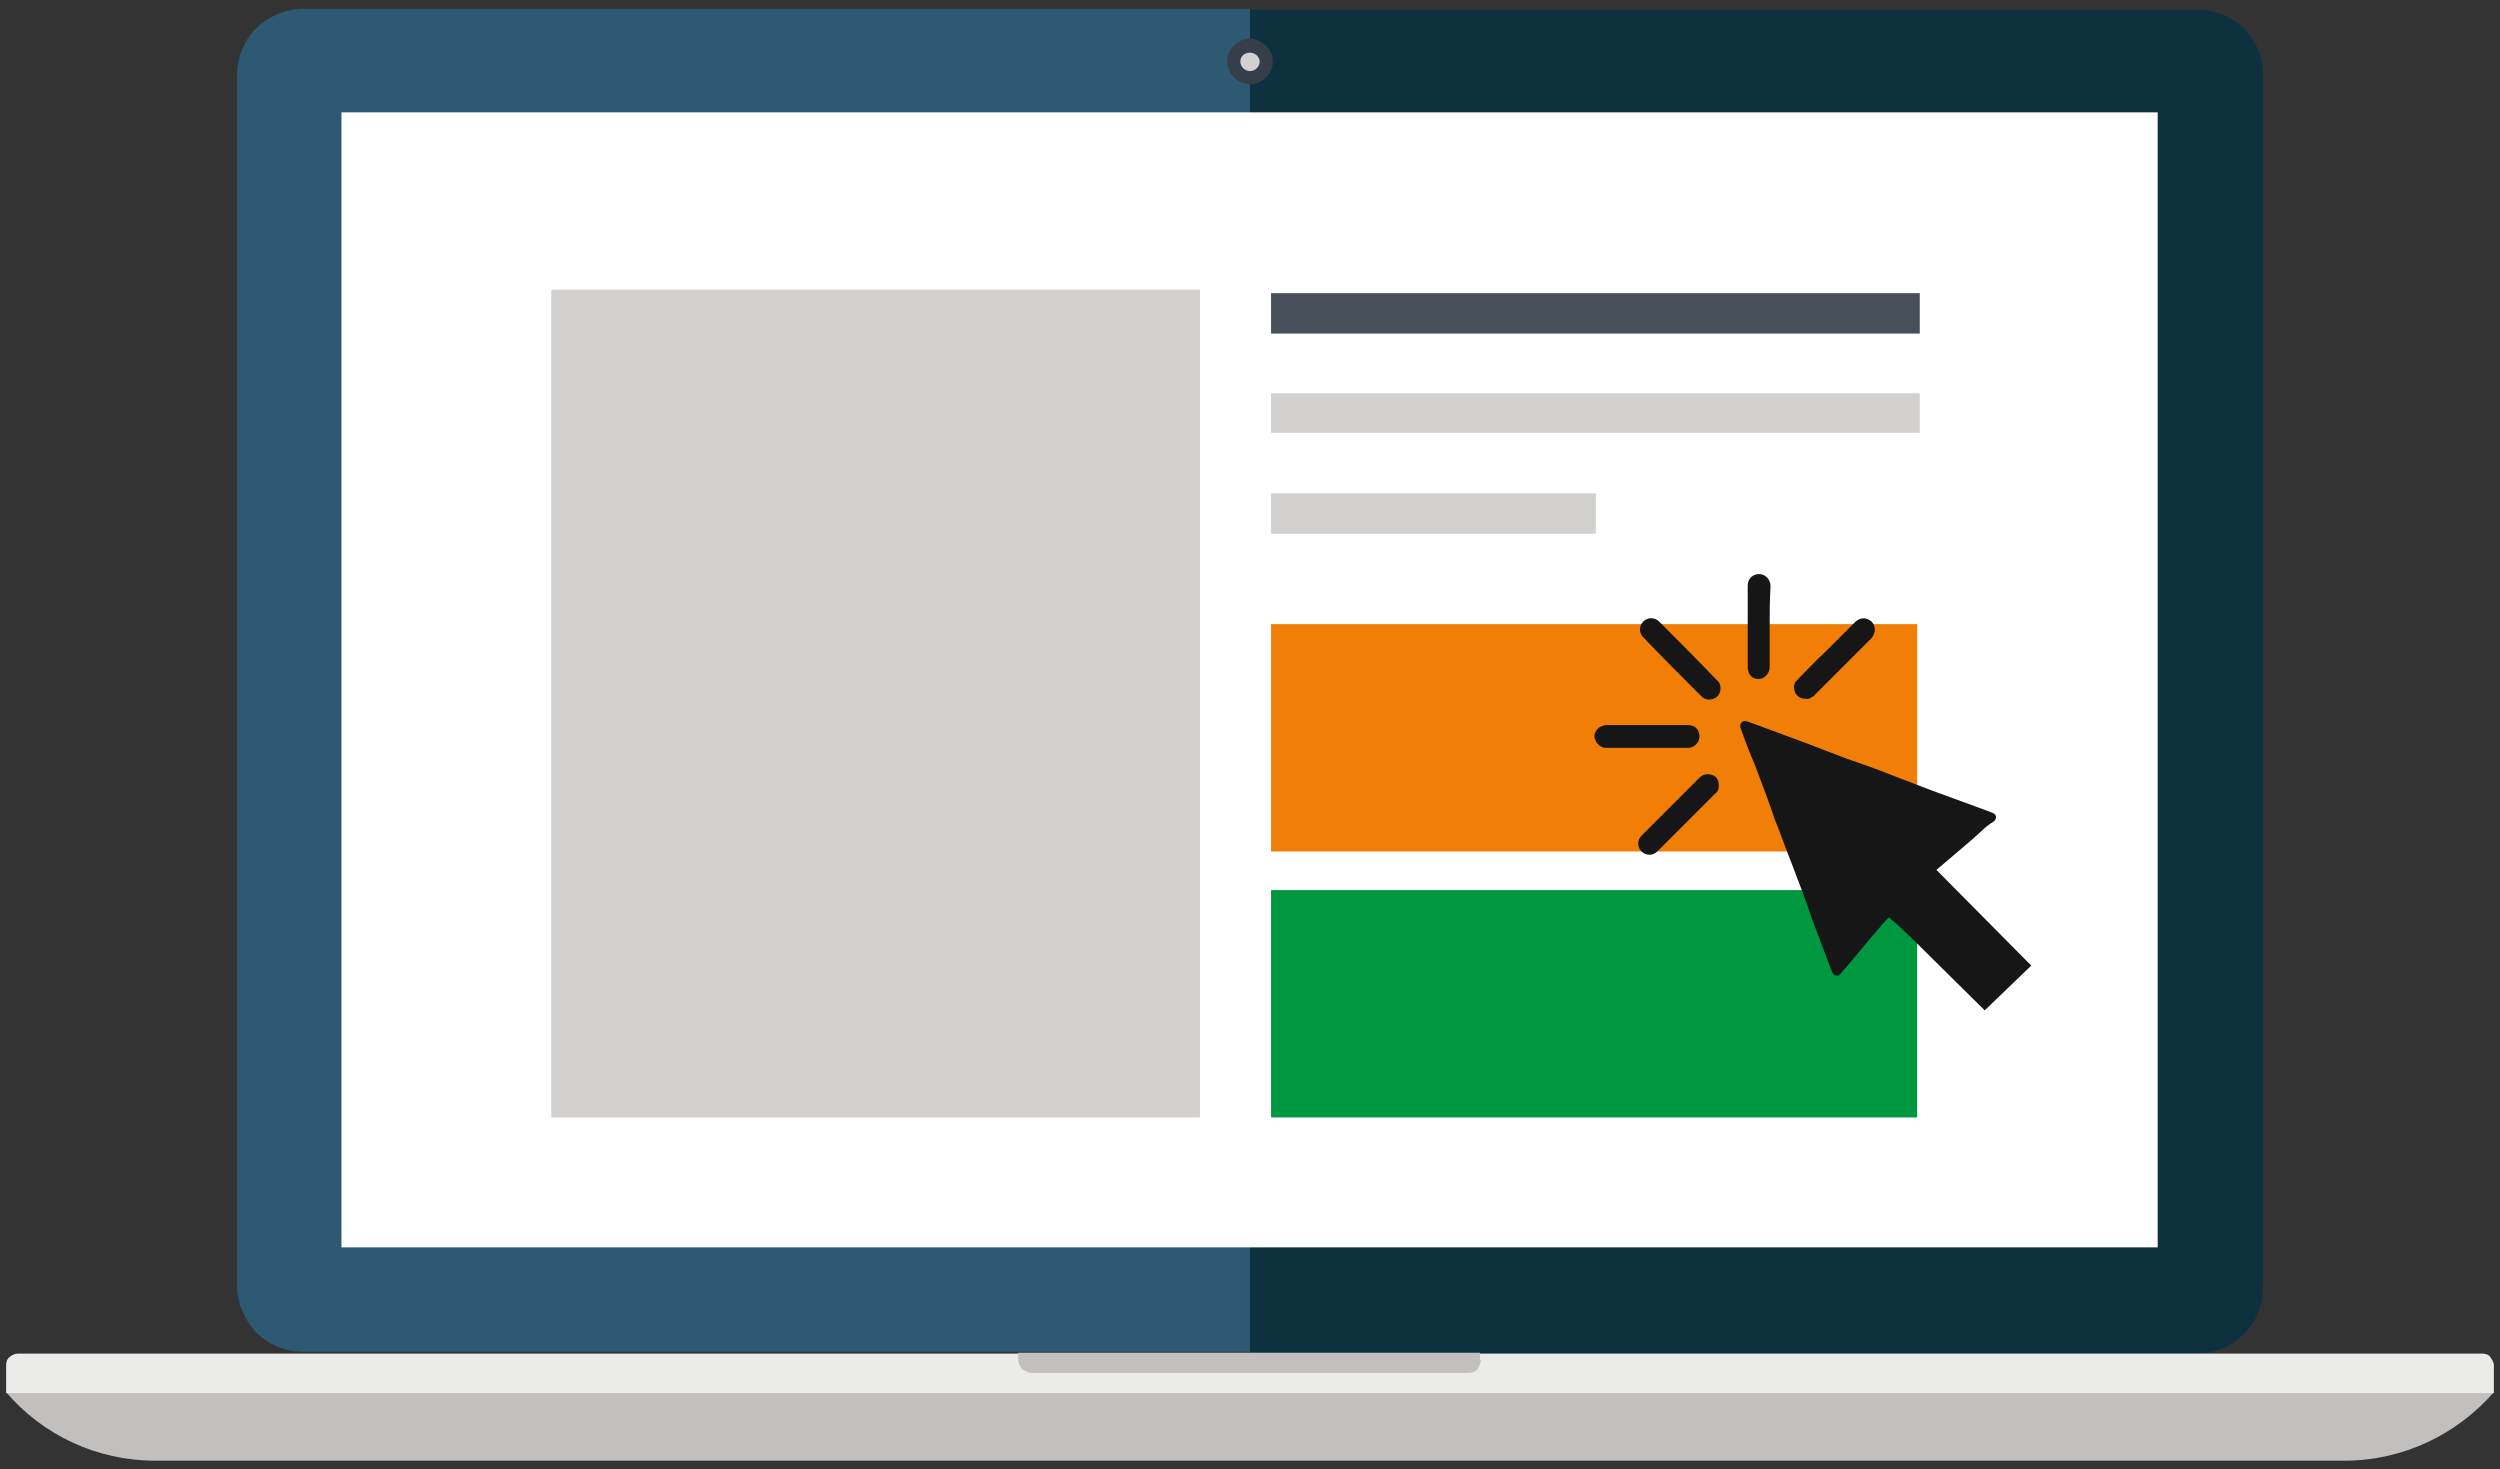
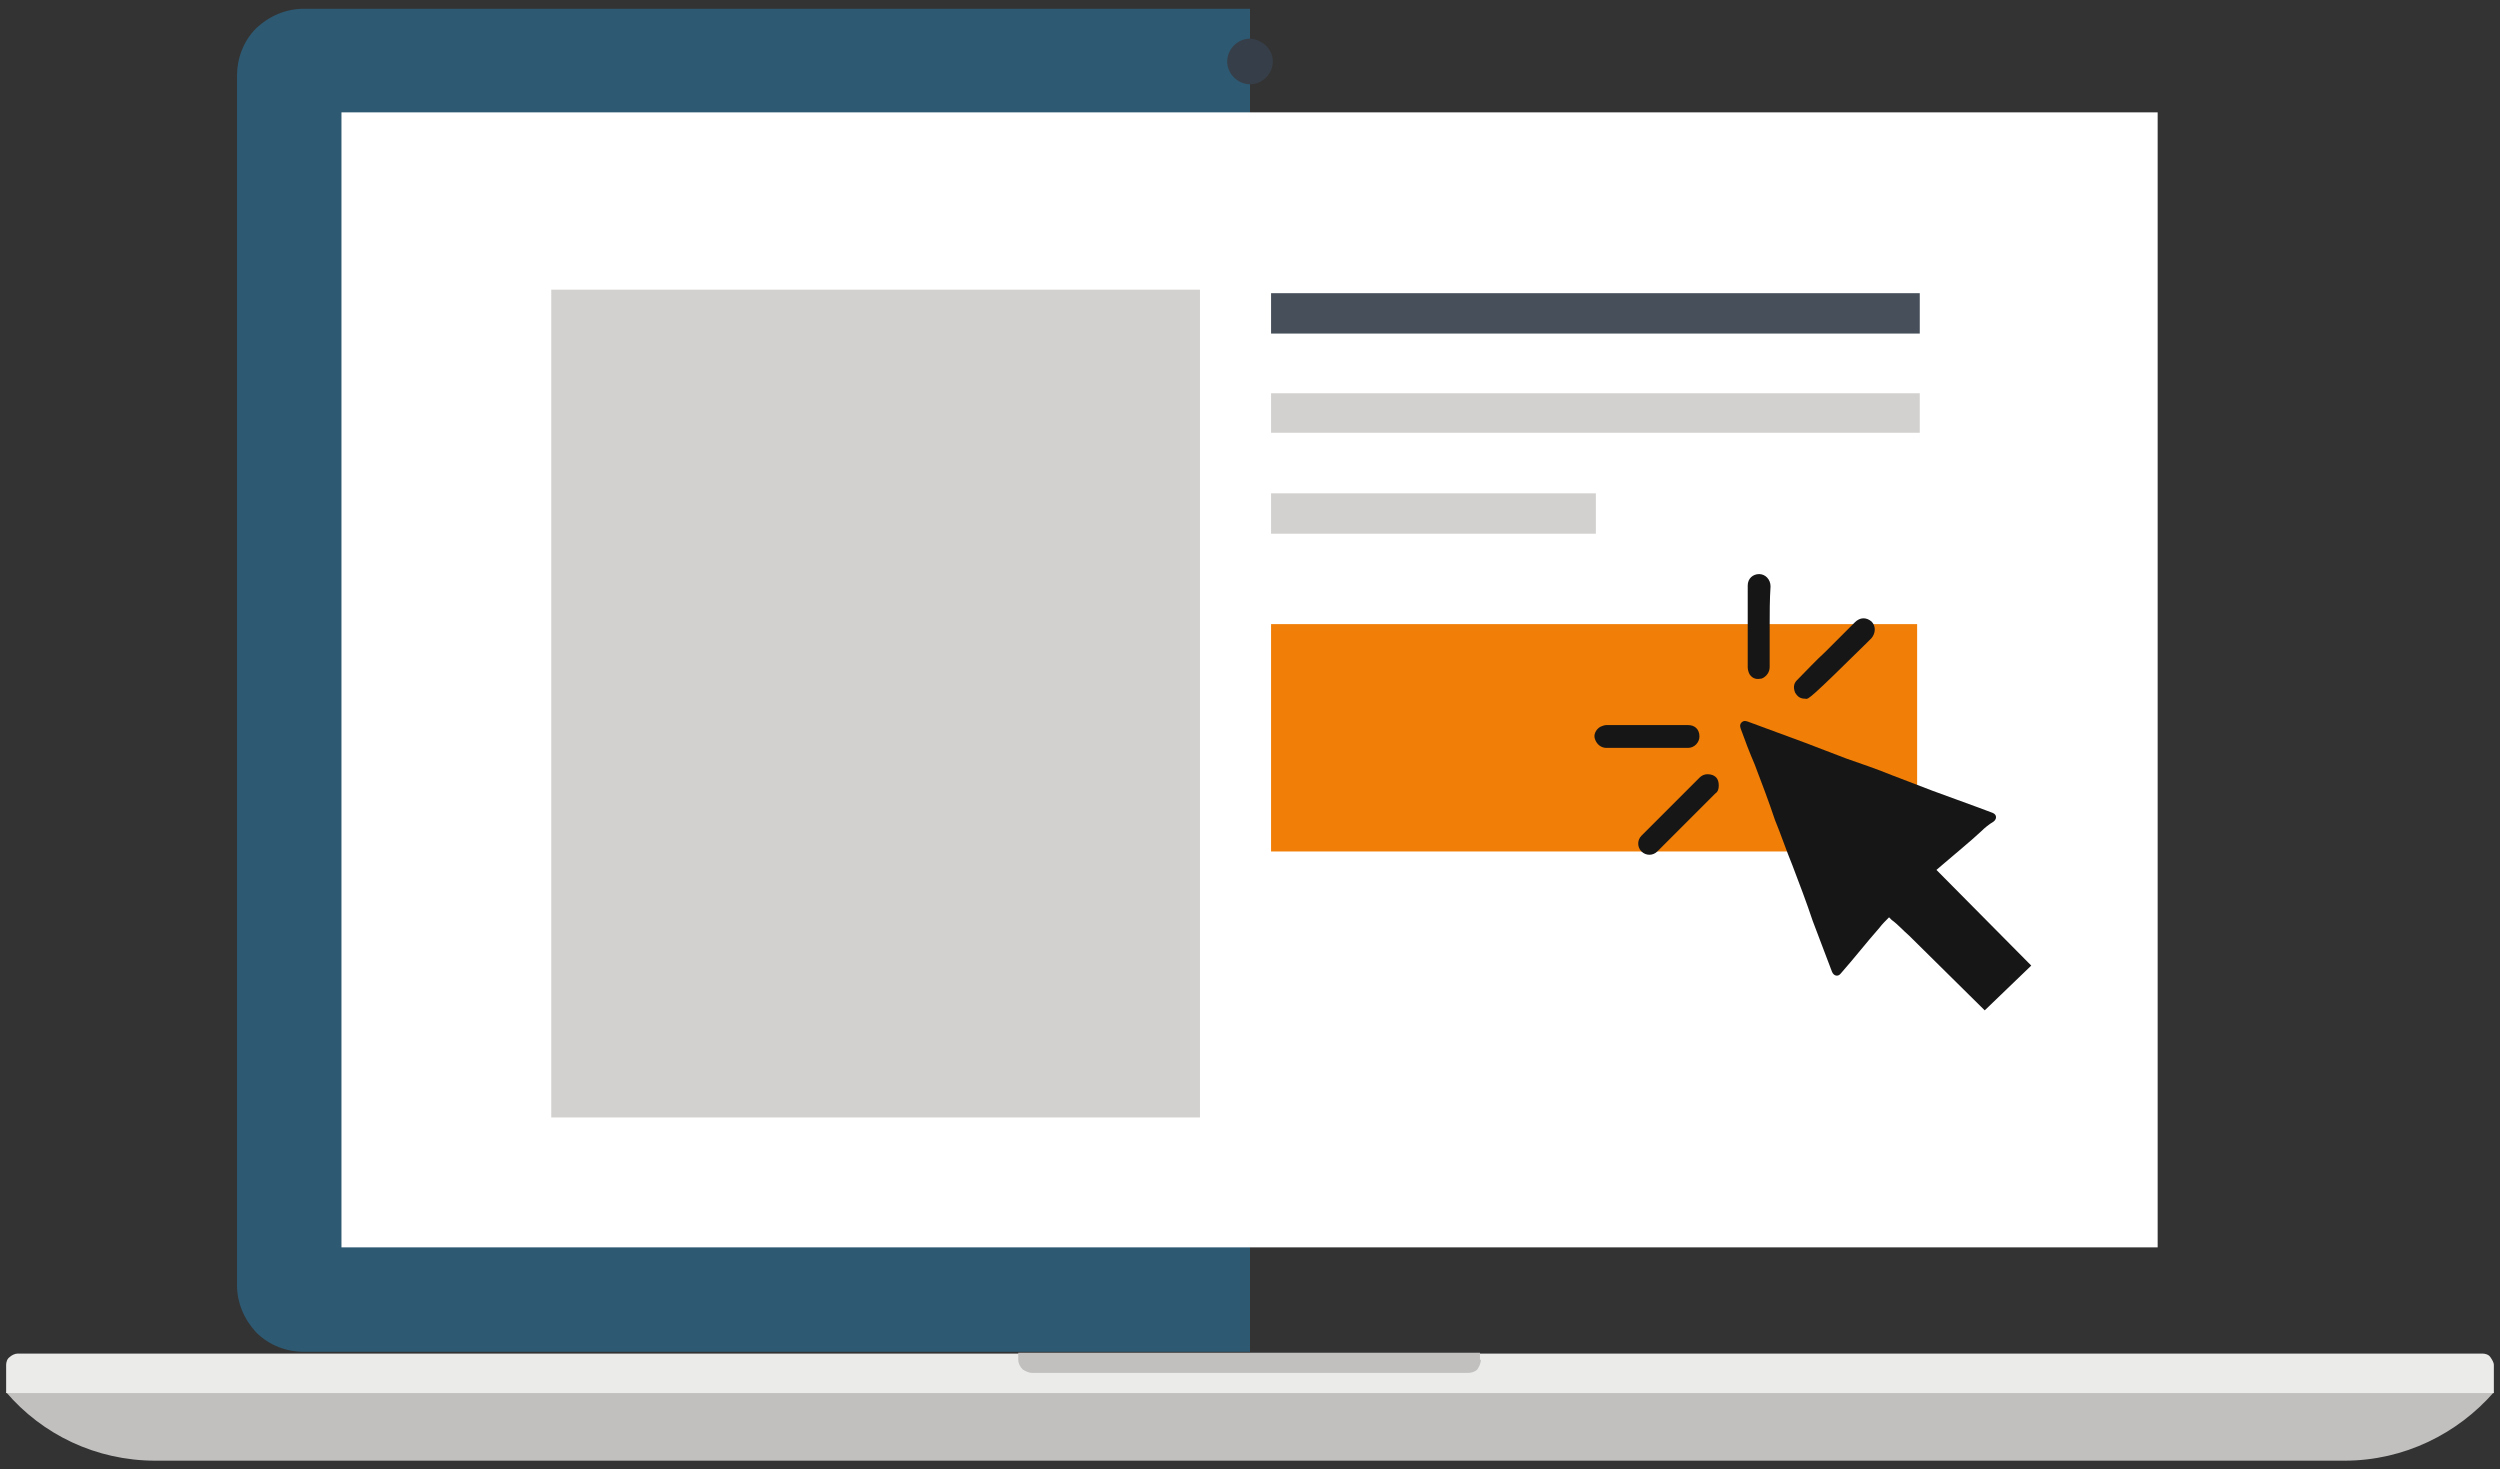
<svg xmlns="http://www.w3.org/2000/svg" version="1.1" id="Livello_1" x="0px" y="0px" viewBox="0 0 284.8 167.4" style="enable-background:new 0 0 284.8 167.4;" xml:space="preserve">
  <rect x="0" y="0" width="284.8" height="167.4" fill="#333333" stroke="none" />
  <style type="text/css">
	.st0{fill:#0E3140;}
	.st1{fill:#2D5972;}
	.st2{fill:#C1C0BF;}
	.st3{fill:#EBEBEA;}
	.st4{fill:#FFFFFF;}
	.st5{fill:#363F49;}
	.st6{fill:#D3D1CF;}
	.st7{fill:#009741;}
	.st8{fill:#F07E07;}
	.st9{fill:#474F5A;}
	.st10{fill:#161616;}
</style>
  <g>
    <g>
      <g>
        <g>
-           <path class="st0" d="M255.7,3.3c-1.5-1.5-3.5-2.2-5.4-2.2H142.4v153.1h107.8c2,0,3.9-0.7,5.4-2.2c1.5-1.5,2.2-3.4,2.2-5.4V8.7      C257.9,6.7,257.1,4.8,255.7,3.3z" />
          <path class="st1" d="M34.6,1c-2,0-3.9,0.8-5.4,2.2c-1.5,1.5-2.2,3.5-2.2,5.4v137.8c0,2,0.8,3.9,2.2,5.4c1.5,1.5,3.5,2.2,5.4,2.2      h107.8V1H34.6z" />
        </g>
        <g>
          <g>
            <path class="st2" d="M284.1,158.6c-4.1,4.7-10.2,7.8-17,7.8H17.7c-6.8,0-12.9-3-17-7.8H284.1z" />
          </g>
          <g>
            <path class="st3" d="M284.1,158.7H0.7v-3.2c0-0.3,0.1-0.7,0.4-0.9c0.2-0.2,0.6-0.4,0.9-0.4h280.8c0.3,0,0.7,0.1,0.9,0.4       c0.2,0.3,0.4,0.6,0.4,0.9V158.7z" />
          </g>
          <g>
            <path class="st2" d="M168.7,154.9c0,0.4-0.2,0.8-0.4,1.1c-0.3,0.3-0.7,0.4-1.1,0.4h-49.6c-0.4,0-0.8-0.2-1.1-0.4       c-0.3-0.3-0.5-0.7-0.5-1.1v-0.8h52.6V154.9z" />
          </g>
        </g>
      </g>
      <g>
        <rect x="38.9" y="12.8" class="st4" width="206.9" height="129.3" />
      </g>
    </g>
    <g>
      <path class="st5" d="M145,7c0,1.4-1.2,2.6-2.6,2.6c-1.4,0-2.6-1.2-2.6-2.6c0-1.4,1.2-2.6,2.6-2.6C143.8,4.5,145,5.6,145,7z" />
    </g>
    <g>
-       <path class="st6" d="M143.5,7c0,0.6-0.5,1.1-1.1,1.1c-0.6,0-1.1-0.5-1.1-1.1c0-0.6,0.5-1,1.1-1C143,6,143.5,6.5,143.5,7z" />
-     </g>
+       </g>
    <g>
-       <rect x="144.8" y="101.4" class="st7" width="73.6" height="25.9" />
-     </g>
+       </g>
    <g>
      <rect x="144.8" y="71.1" class="st8" width="73.6" height="25.9" />
    </g>
    <g>
      <g>
        <rect x="144.8" y="33.4" class="st9" width="73.9" height="4.6" />
      </g>
      <g>
        <rect x="144.8" y="44.8" class="st6" width="73.9" height="4.5" />
      </g>
      <g>
        <rect x="144.8" y="56.2" class="st6" width="37" height="4.6" />
      </g>
    </g>
    <g>
      <rect x="62.8" y="33" class="st6" width="73.9" height="94.3" />
    </g>
    <g>
-       <path class="st10" d="M205.7,79.6c-0.6,0-0.9-0.2-1.2-0.7c-0.2-0.5-0.2-1,0.2-1.4c1.1-1.1,2.1-2.2,3.2-3.2    c1.1-1.1,2.3-2.3,3.4-3.4c0.6-0.6,1.3-0.6,1.9-0.1c0.5,0.5,0.5,1.3,0,1.9c-2,2-4.1,4.1-6.1,6.1c-0.2,0.2-0.3,0.3-0.5,0.5    C206.3,79.5,206,79.7,205.7,79.6z" />
+       <path class="st10" d="M205.7,79.6c-0.6,0-0.9-0.2-1.2-0.7c-0.2-0.5-0.2-1,0.2-1.4c1.1-1.1,2.1-2.2,3.2-3.2    c1.1-1.1,2.3-2.3,3.4-3.4c0.6-0.6,1.3-0.6,1.9-0.1c0.5,0.5,0.5,1.3,0,1.9c-0.2,0.2-0.3,0.3-0.5,0.5    C206.3,79.5,206,79.7,205.7,79.6z" />
      <path class="st10" d="M195.8,89.5c0,0.4-0.1,0.7-0.4,0.9c-2.2,2.2-4.4,4.4-6.6,6.6c-0.5,0.5-1.3,0.5-1.8,0c-0.5-0.5-0.5-1.3,0-1.8    c2.2-2.2,4.4-4.4,6.6-6.6c0.4-0.4,0.9-0.5,1.5-0.3C195.6,88.5,195.8,88.9,195.8,89.5z" />
-       <path class="st10" d="M196,78.4c0,0.6-0.3,1-0.8,1.2c-0.5,0.2-1,0.1-1.4-0.3c-2.2-2.2-4.4-4.4-6.6-6.7c-0.5-0.5-0.5-1.3,0-1.8    c0.5-0.5,1.3-0.5,1.8,0c2.2,2.2,4.4,4.4,6.6,6.7C195.9,77.7,196,78.1,196,78.4C196.1,78.4,196.1,78.4,196,78.4z" />
      <path class="st10" d="M201.6,71.4c0,1.5,0,3.1,0,4.6c0,0.6-0.4,1.1-0.9,1.3c-0.5,0.1-1,0.1-1.4-0.5c-0.1-0.2-0.2-0.5-0.2-0.8    c0-3.1,0-6.2,0-9.3c0-0.8,0.6-1.3,1.3-1.3c0.7,0,1.3,0.6,1.3,1.4C201.6,68.3,201.6,69.9,201.6,71.4z" />
      <path class="st10" d="M187.6,85.2c-1.5,0-3.1,0-4.6,0c-0.6,0-1.1-0.4-1.3-1c-0.2-0.5,0.1-1.1,0.6-1.4c0.2-0.1,0.5-0.2,0.7-0.2    c3.1,0,6.2,0,9.3,0c0.8,0,1.3,0.5,1.3,1.3c0,0.7-0.6,1.3-1.3,1.3C190.7,85.2,189.1,85.2,187.6,85.2z" />
      <path class="st10" d="M217.5,106.6l8.6,8.5l5.3-5.1l-10.8-10.9l0.7-0.6c1.5-1.3,3-2.5,4.4-3.8c0.4-0.4,0.9-0.8,1.4-1.1    c0.4-0.3,0.4-0.8-0.1-1c-0.5-0.2-1.1-0.4-1.6-0.6c-1.7-0.6-3.5-1.3-5.2-1.9c-1.6-0.6-3.1-1.2-4.7-1.8c-1.7-0.7-3.5-1.3-5.2-1.9    c-1.6-0.6-3.1-1.2-4.7-1.8c-2.2-0.8-4.3-1.6-6.5-2.4c-0.3-0.1-0.5-0.1-0.7,0.1c-0.2,0.2-0.2,0.4-0.1,0.7c0.5,1.4,1,2.7,1.6,4.1    c0.8,2.1,1.6,4.2,2.3,6.3c0.7,1.7,1.3,3.5,2,5.2c0.8,2.1,1.6,4.2,2.3,6.3c0.7,1.9,1.5,3.9,2.2,5.8c0.2,0.5,0.7,0.6,1,0.2    c1.5-1.7,2.9-3.5,4.4-5.2c0.3-0.4,0.7-0.8,1.1-1.2c0.1,0.1,0.2,0.2,0.3,0.3C216.2,105.3,216.8,106,217.5,106.6z" />
    </g>
  </g>
</svg>